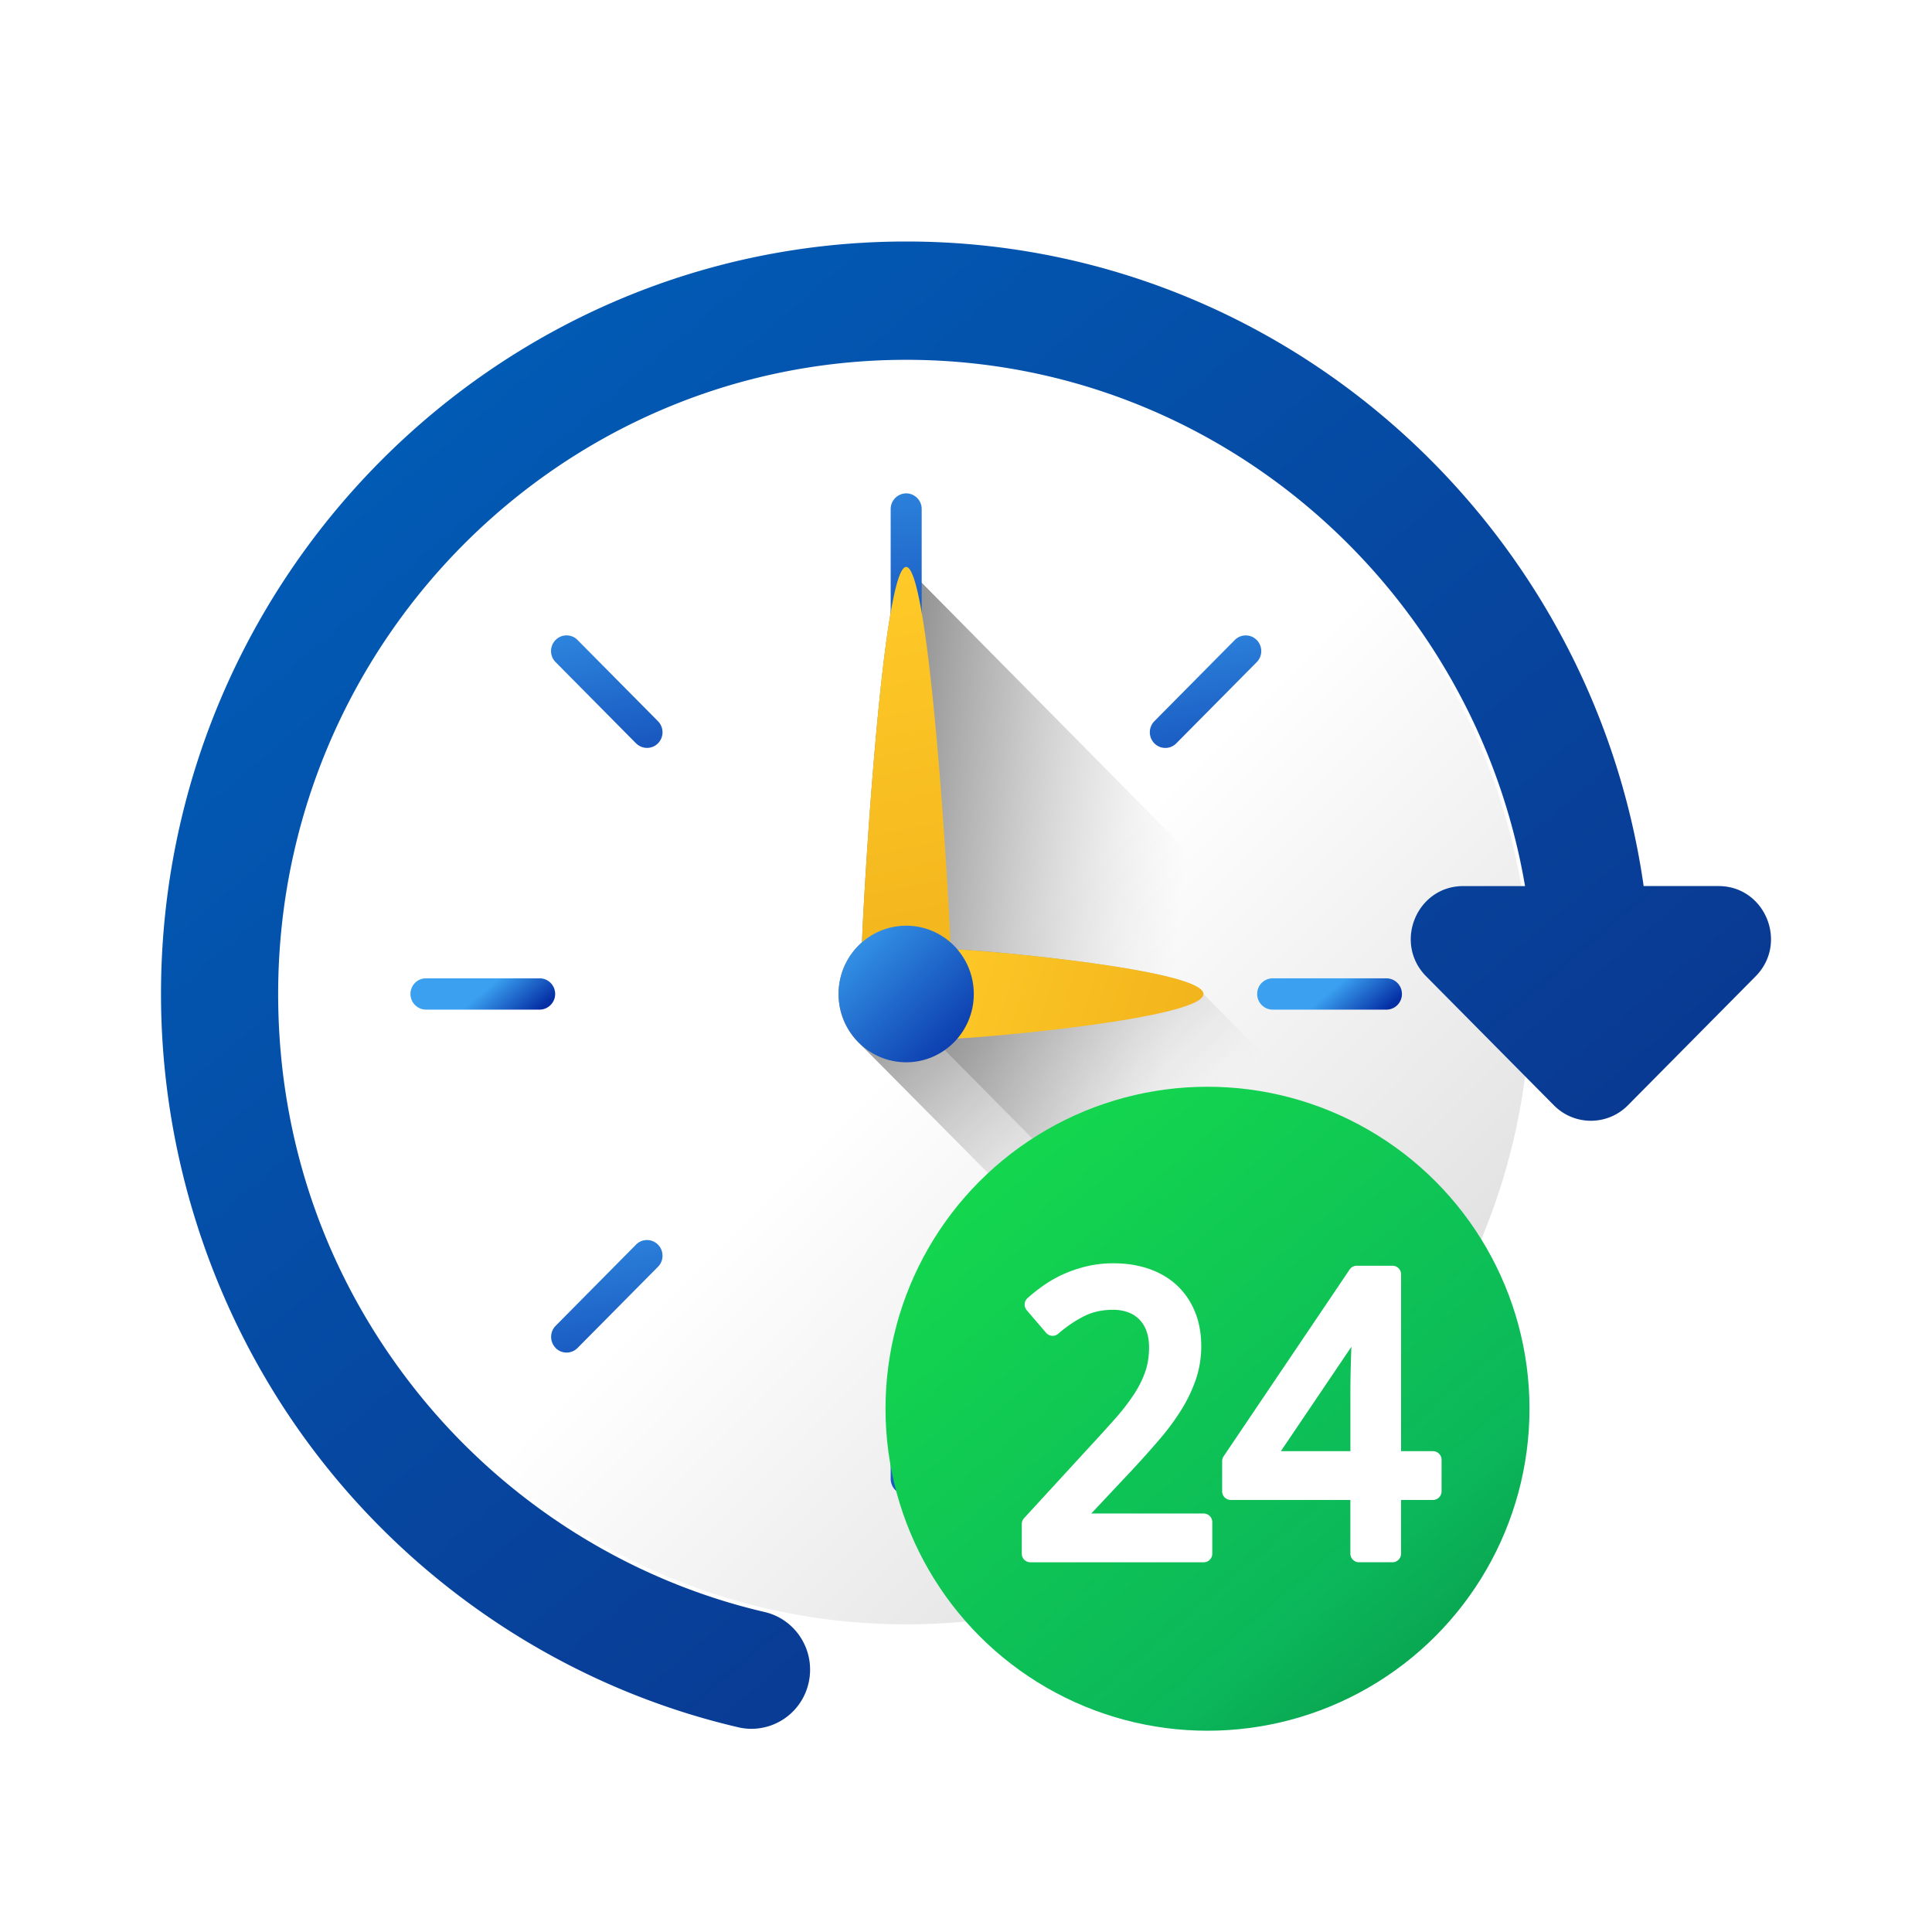
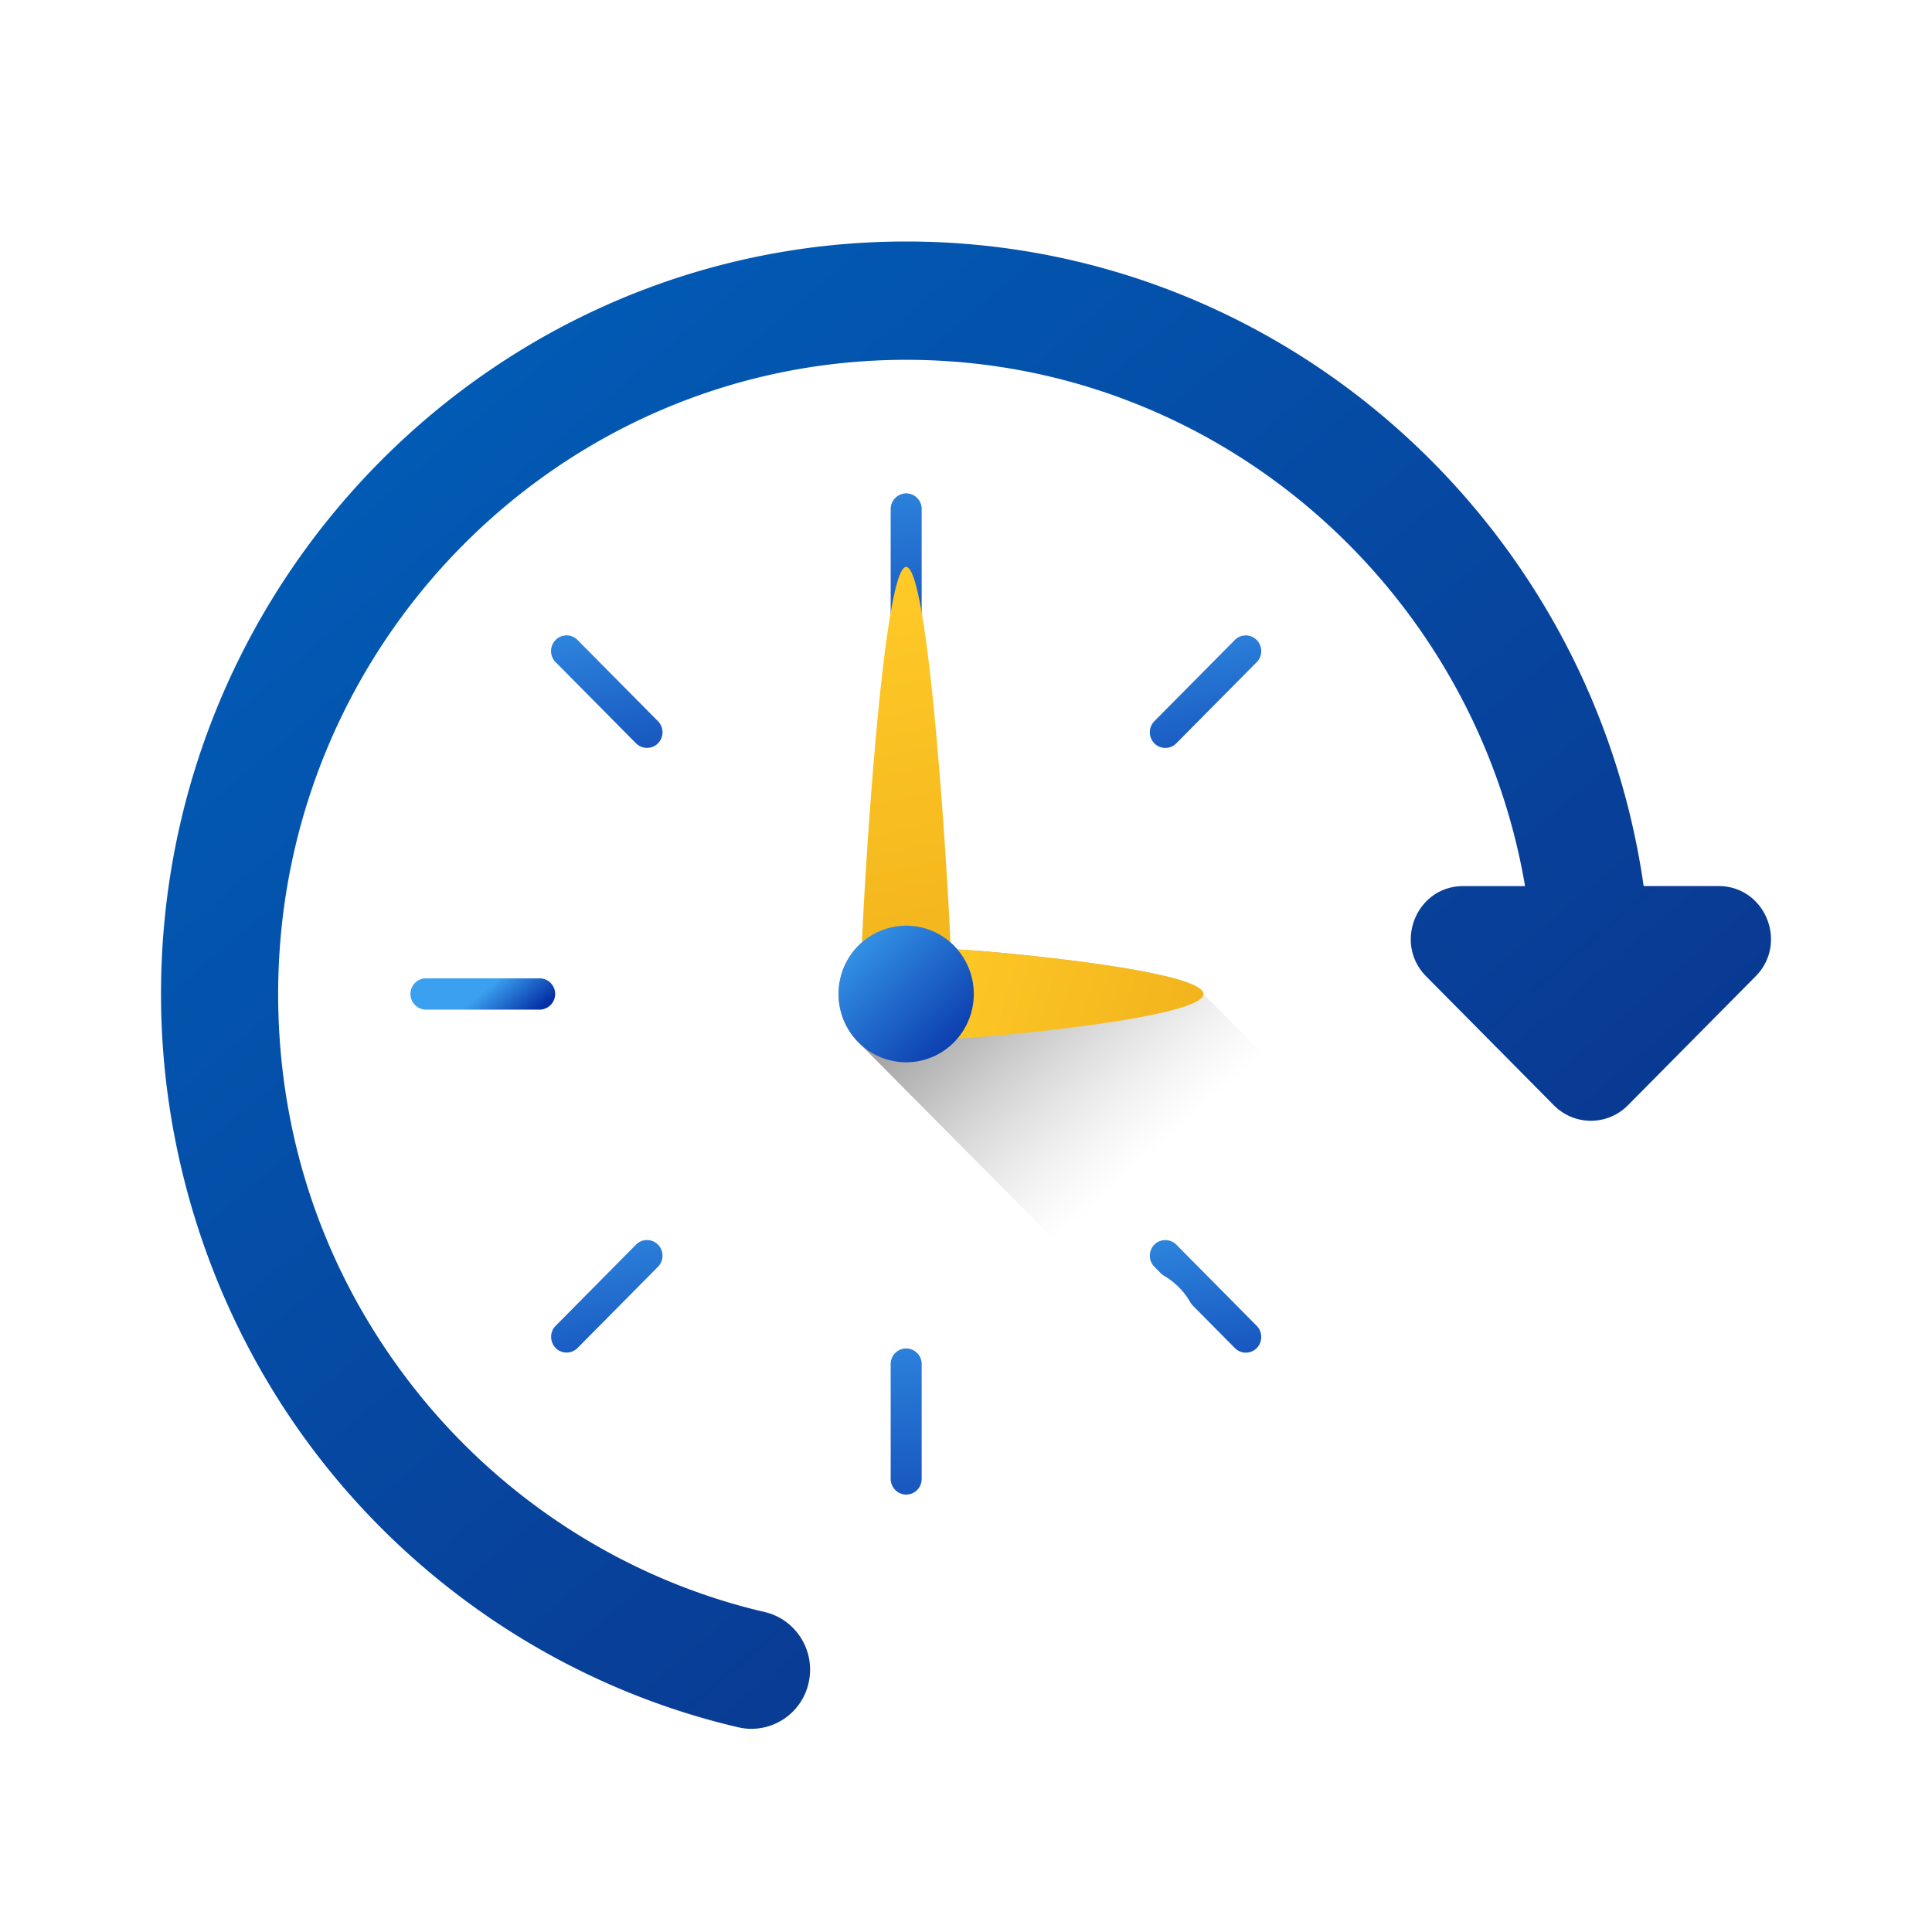
<svg xmlns="http://www.w3.org/2000/svg" width="80" height="80" viewBox="0 0 80 80">
  <defs>
    <linearGradient x1="52.169%" y1="52.215%" x2="116.229%" y2="117.541%" id="jnkpmcu69a">
      <stop stop-color="#FFF" offset="0%" />
      <stop stop-color="#C3C3C3" offset="100%" />
    </linearGradient>
    <linearGradient x1="47.966%" y1="50.469%" x2="-7.517%" y2="41.853%" id="7utr5bzeeb">
      <stop stop-color="#C3C3C3" stop-opacity="0" offset="0%" />
      <stop stop-color="#A4A4A4" stop-opacity=".267" offset="26.7%" />
      <stop stop-color="#8B8B8B" stop-opacity=".542" offset="54.2%" />
      <stop stop-color="#7C7C7C" stop-opacity=".794" offset="79.4%" />
      <stop stop-color="#777" offset="100%" />
    </linearGradient>
    <linearGradient x1="49.976%" y1="25.55%" x2="49.976%" y2="174.775%" id="vsan4f9kyc">
      <stop stop-color="#F18D00" offset="0%" />
      <stop stop-color="#ED7103" offset="100%" />
    </linearGradient>
    <linearGradient x1="52.251%" y1="195.968%" x2="50%" y2="-75.235%" id="kom52vy9fd">
      <stop stop-color="#052FA5" offset=".016%" />
      <stop stop-color="#3AA0EF" offset="100%" />
    </linearGradient>
    <linearGradient x1="52.251%" y1="195.968%" x2="50%" y2="-75.235%" id="7sw48qz0de">
      <stop stop-color="#052FA5" offset=".016%" />
      <stop stop-color="#3AA0EF" offset="100%" />
    </linearGradient>
    <linearGradient x1="100%" y1="56.835%" x2="50%" y2="44.136%" id="fhll7tplyf">
      <stop stop-color="#052FA5" offset=".016%" />
      <stop stop-color="#3AA0EF" offset="100%" />
    </linearGradient>
    <linearGradient x1="100%" y1="56.836%" x2="50%" y2="44.135%" id="z8q92cuchg">
      <stop stop-color="#052FA5" offset=".016%" />
      <stop stop-color="#3AA0EF" offset="100%" />
    </linearGradient>
    <linearGradient x1="99.032%" y1="195.968%" x2="50%" y2="-75.235%" id="sx7ifmahbh">
      <stop stop-color="#052FA5" offset=".016%" />
      <stop stop-color="#3AA0EF" offset="100%" />
    </linearGradient>
    <linearGradient x1="99.011%" y1="195.968%" x2="50%" y2="-75.235%" id="1fidcaz1zi">
      <stop stop-color="#052FA5" offset=".016%" />
      <stop stop-color="#3AA0EF" offset="100%" />
    </linearGradient>
    <linearGradient x1="99.05%" y1="195.968%" x2="50%" y2="-75.235%" id="7bpv9woipj">
      <stop stop-color="#052FA5" offset=".016%" />
      <stop stop-color="#3AA0EF" offset="100%" />
    </linearGradient>
    <linearGradient x1="99.034%" y1="195.968%" x2="50%" y2="-75.235%" id="pq8o7whq9k">
      <stop stop-color="#052FA5" offset=".016%" />
      <stop stop-color="#3AA0EF" offset="100%" />
    </linearGradient>
    <linearGradient x1="49.689%" y1="40.82%" x2="6.541%" y2="-1.549%" id="dj44emm5rl">
      <stop stop-color="#C3C3C3" stop-opacity="0" offset="0%" />
      <stop stop-color="#A4A4A4" stop-opacity=".267" offset="26.7%" />
      <stop stop-color="#8B8B8B" stop-opacity=".542" offset="54.2%" />
      <stop stop-color="#7C7C7C" stop-opacity=".794" offset="79.4%" />
      <stop stop-color="#777" offset="100%" />
    </linearGradient>
    <linearGradient x1="0%" y1="45.46%" x2="100%" y2="54.54%" id="4o7t2x499m">
      <stop stop-color="#FFCA28" offset="0%" />
      <stop stop-color="#F2B41C" offset="100%" />
    </linearGradient>
    <linearGradient x1="47.843%" y1="0%" x2="52.157%" y2="100%" id="lx17bnbb1n">
      <stop stop-color="#FFCA28" offset="0%" />
      <stop stop-color="#F2B41C" offset="100%" />
    </linearGradient>
    <linearGradient x1="99.031%" y1="100%" x2=".969%" y2="0%" id="5hgt5zn1ro">
      <stop stop-color="#052FA5" offset=".016%" />
      <stop stop-color="#3AA0EF" offset="100%" />
    </linearGradient>
    <linearGradient x1="0%" y1="7.329%" x2="99.854%" y2="114.584%" id="tn36vo664p">
      <stop stop-color="#0060BA" offset="0%" />
      <stop stop-color="#0E277F" offset="100%" />
    </linearGradient>
    <linearGradient x1="92.999%" y1="105.204%" x2="11.942%" y2="9.682%" id="hvbcnsc8nq">
      <stop stop-color="#079548" offset="0%" />
      <stop stop-color="#0BB75A" offset="29.252%" />
      <stop stop-color="#14D84D" offset="100%" />
    </linearGradient>
    <filter x="-26.1%" y="-37.3%" width="152.3%" height="174.7%" filterUnits="objectBoundingBox" id="y9n4bngykr">
      <feOffset dx="1" dy="1" in="SourceAlpha" result="shadowOffsetOuter1" />
      <feGaussianBlur stdDeviation=".5" in="shadowOffsetOuter1" result="shadowBlurOuter1" />
      <feColorMatrix values="0 0 0 0 0.027 0 0 0 0 0.624 0 0 0 0 0.272 0 0 0 1 0" in="shadowBlurOuter1" result="shadowMatrixOuter1" />
      <feMerge>
        <feMergeNode in="shadowMatrixOuter1" />
        <feMergeNode in="SourceGraphic" />
      </feMerge>
    </filter>
  </defs>
  <g fill-rule="nonzero" fill="none">
    <g transform="translate(6.667 10)">
-       <path d="M56.703 31.159a26.262 26.262 0 0 1-2.48 11.166 24.936 24.936 0 0 1-1.076 2.052 25.918 25.918 0 0 1-2.659 3.759 26.27 26.27 0 0 1-3.428 3.36 25.594 25.594 0 0 1-16.204 5.764c-14.275 0-25.847-11.686-25.847-26.101s11.572-26.1 25.847-26.1c14.274 0 25.847 11.685 25.847 26.1z" fill="url(#jnkpmcu69a)" />
-       <path d="M30.856 13.476c-1.014 0-1.837 14.804-1.837 15.828 0 .653.335 1.226.84 1.556l18.919 19.105a26.136 26.136 0 0 0 6.877-11.433c-4.224-4.235-24.8-25.056-24.8-25.056z" fill="url(#7utr5bzeeb)" />
      <ellipse fill="url(#vsan4f9kyc)" cx="30.856" cy="31.159" rx="1.461" ry="1.475" />
      <path d="M30.856 10.429a.65.65 0 0 0-.642.649v4.755a.65.65 0 0 0 .642.649.637.637 0 0 0 .454-.19.65.65 0 0 0 .188-.459v-4.756a.645.645 0 0 0-.642-.648z" fill="url(#kom52vy9fd)" />
      <path d="M30.856 45.836a.645.645 0 0 0-.642.649v4.755c0 .062.01.12.027.177a.641.641 0 0 0 .865.42.65.65 0 0 0 .392-.597v-4.755a.645.645 0 0 0-.642-.649z" fill="url(#7sw48qz0de)" />
-       <path d="M50.742 30.51h-4.71a.645.645 0 0 0-.642.649c0 .358.288.648.642.648h4.71c.354 0 .642-.29.642-.648a.645.645 0 0 0-.642-.649z" fill="url(#fhll7tplyf)" />
      <path d="M16.321 31.159a.65.65 0 0 0-.283-.538.635.635 0 0 0-.359-.11h-4.71a.637.637 0 0 0-.453.19.65.65 0 0 0 .454 1.106h4.709a.65.65 0 0 0 .642-.649z" fill="url(#z8q92cuchg)" />
      <path d="m42.041 20.78 3.33-3.362a.653.653 0 0 0 0-.917.638.638 0 0 0-.908 0l-3.33 3.362a.653.653 0 0 0 0 .917c.251.254.658.254.908 0z" fill="url(#sx7ifmahbh)" />
      <path d="M20.578 41.537a.638.638 0 0 0-.908 0L16.34 44.9a.653.653 0 0 0-.018.894c.006.008.01.016.018.023a.636.636 0 0 0 .442.19h.012a.638.638 0 0 0 .454-.19l3.33-3.362a.647.647 0 0 0 .188-.459.648.648 0 0 0-.188-.459z" fill="url(#1fidcaz1zi)" />
      <path d="m45.371 44.9-3.33-3.363a.634.634 0 0 0-.271-.16.638.638 0 0 0-.637.16.653.653 0 0 0 0 .917l3.33 3.363a.636.636 0 0 0 1.088-.367.65.65 0 0 0-.18-.55z" fill="url(#7bpv9woipj)" />
      <path d="M17.248 16.5a.637.637 0 0 0-.908 0 .65.65 0 0 0 0 .918l3.33 3.362.018.015a.637.637 0 0 0 .89-.015.647.647 0 0 0 .188-.458.65.65 0 0 0-.188-.459l-3.33-3.362z" fill="url(#pq8o7whq9k)" />
      <path d="M54.224 42.326a24.936 24.936 0 0 1-1.077 2.05 25.918 25.918 0 0 1-2.659 3.76 26.27 26.27 0 0 1-3.428 3.36L28.876 33.159a2.844 2.844 0 0 1 .15-4.137 2.771 2.771 0 0 1 3.948.293h.002l.1.005.202.013a58.09 58.09 0 0 1 2.076.174c.141.015.285.028.432.044l.38.04.285.03.457.053a69.38 69.38 0 0 1 2.505.335c.015.001.031.003.046.006l.334.053c.11.02.219.037.325.055l.214.038c.108.02.217.039.323.06l.159.03.318.065.094.02c.042.01.084.02.125.027l.058.013.176.041.117.028c.15.039.29.076.423.114l.091.028c.024.006.047.014.07.021l.098.033c.012.003.023.006.034.011.065.023.125.044.181.067l.016.007.091.037c.07.031.131.06.186.092l.066.04a.619.619 0 0 1 .18.169l.003.006c.008.015.015.03.018.046a.14.14 0 0 1 .006.044l11.059 11.167z" fill="url(#dj44emm5rl)" />
      <path d="M32.692 33.013a1.846 1.846 0 0 1-1.836-1.854c0-1.024.822-1.855 1.836-1.855 1.014 0 10.473.83 10.473 1.855 0 1.024-9.459 1.854-10.473 1.854z" fill="url(#4o7t2x499m)" />
      <path d="M32.692 29.304a1.846 1.846 0 0 1-1.836 1.855 1.846 1.846 0 0 1-1.837-1.855c0-1.024.823-15.828 1.837-15.828s1.836 14.804 1.836 15.828z" fill="url(#lx17bnbb1n)" />
      <ellipse fill="url(#5hgt5zn1ro)" cx="30.856" cy="31.159" rx="2.8" ry="2.828" />
      <path d="M64.493 26.69h-3.1C59.24 11.62 46.367 0 30.856 0 13.842 0 0 13.978 0 31.159c0 7.09 2.421 14.028 6.818 19.538 4.33 5.427 10.4 9.272 17.09 10.827a2.4 2.4 0 0 0 .546.063 2.432 2.432 0 0 0 2.361-1.9c.3-1.319-.514-2.633-1.82-2.937-5.634-1.31-10.748-4.551-14.4-9.127-3.757-4.71-5.744-10.402-5.744-16.464 0-14.48 11.666-26.26 26.005-26.26 12.83 0 23.52 9.433 25.626 21.792h-2.559c-1.932 0-2.9 2.359-1.534 3.739l5.286 5.337c.847.855 2.22.855 3.067 0l5.285-5.337c1.366-1.38.399-3.74-1.534-3.74z" fill="url(#tn36vo664p)" />
    </g>
-     <circle fill="url(#hvbcnsc8nq)" cx="50" cy="58.333" r="13.333" />
    <g filter="url(#y9n4bngykr)" transform="translate(41.667 51.667)" fill="#FFF" stroke="#FFF" stroke-linejoin="round" stroke-width=".714">
      <path d="M7.173 11.667H0v-1.228l2.753-2.997c.393-.425.744-.813 1.054-1.164a8.89 8.89 0 0 0 .79-1.03c.218-.336.384-.673.5-1.012.115-.338.173-.706.173-1.105 0-.31-.045-.582-.134-.818a1.613 1.613 0 0 0-.967-.976 2.151 2.151 0 0 0-.755-.125c-.499 0-.948.1-1.35.302-.4.202-.782.46-1.144.775l-.802-.936c.21-.189.435-.366.676-.53.242-.166.501-.309.78-.43a5.02 5.02 0 0 1 .88-.287c.31-.07.634-.106.975-.106.504 0 .959.07 1.365.212s.751.345 1.034.61c.283.265.502.587.657.968.155.38.232.809.232 1.286 0 .446-.07.87-.208 1.274a5.84 5.84 0 0 1-.575 1.192 9.64 9.64 0 0 1-.873 1.176c-.338.394-.704.803-1.097 1.228l-2.21 2.352v.063h5.42v1.306zM16.667 9.086H14.99v2.58h-1.384v-2.58h-5.31v-1.25L13.514.101h1.478V7.78h1.676v1.306zm-3.06-1.306v-2.8c0-.294.004-.602.012-.925a96.536 96.536 0 0 1 .063-1.805c.013-.268.022-.49.027-.669h-.07a6.368 6.368 0 0 1-.319.736 9.942 9.942 0 0 1-.2.373c-.069.121-.132.223-.19.307L9.699 7.78h3.909z" />
    </g>
  </g>
</svg>